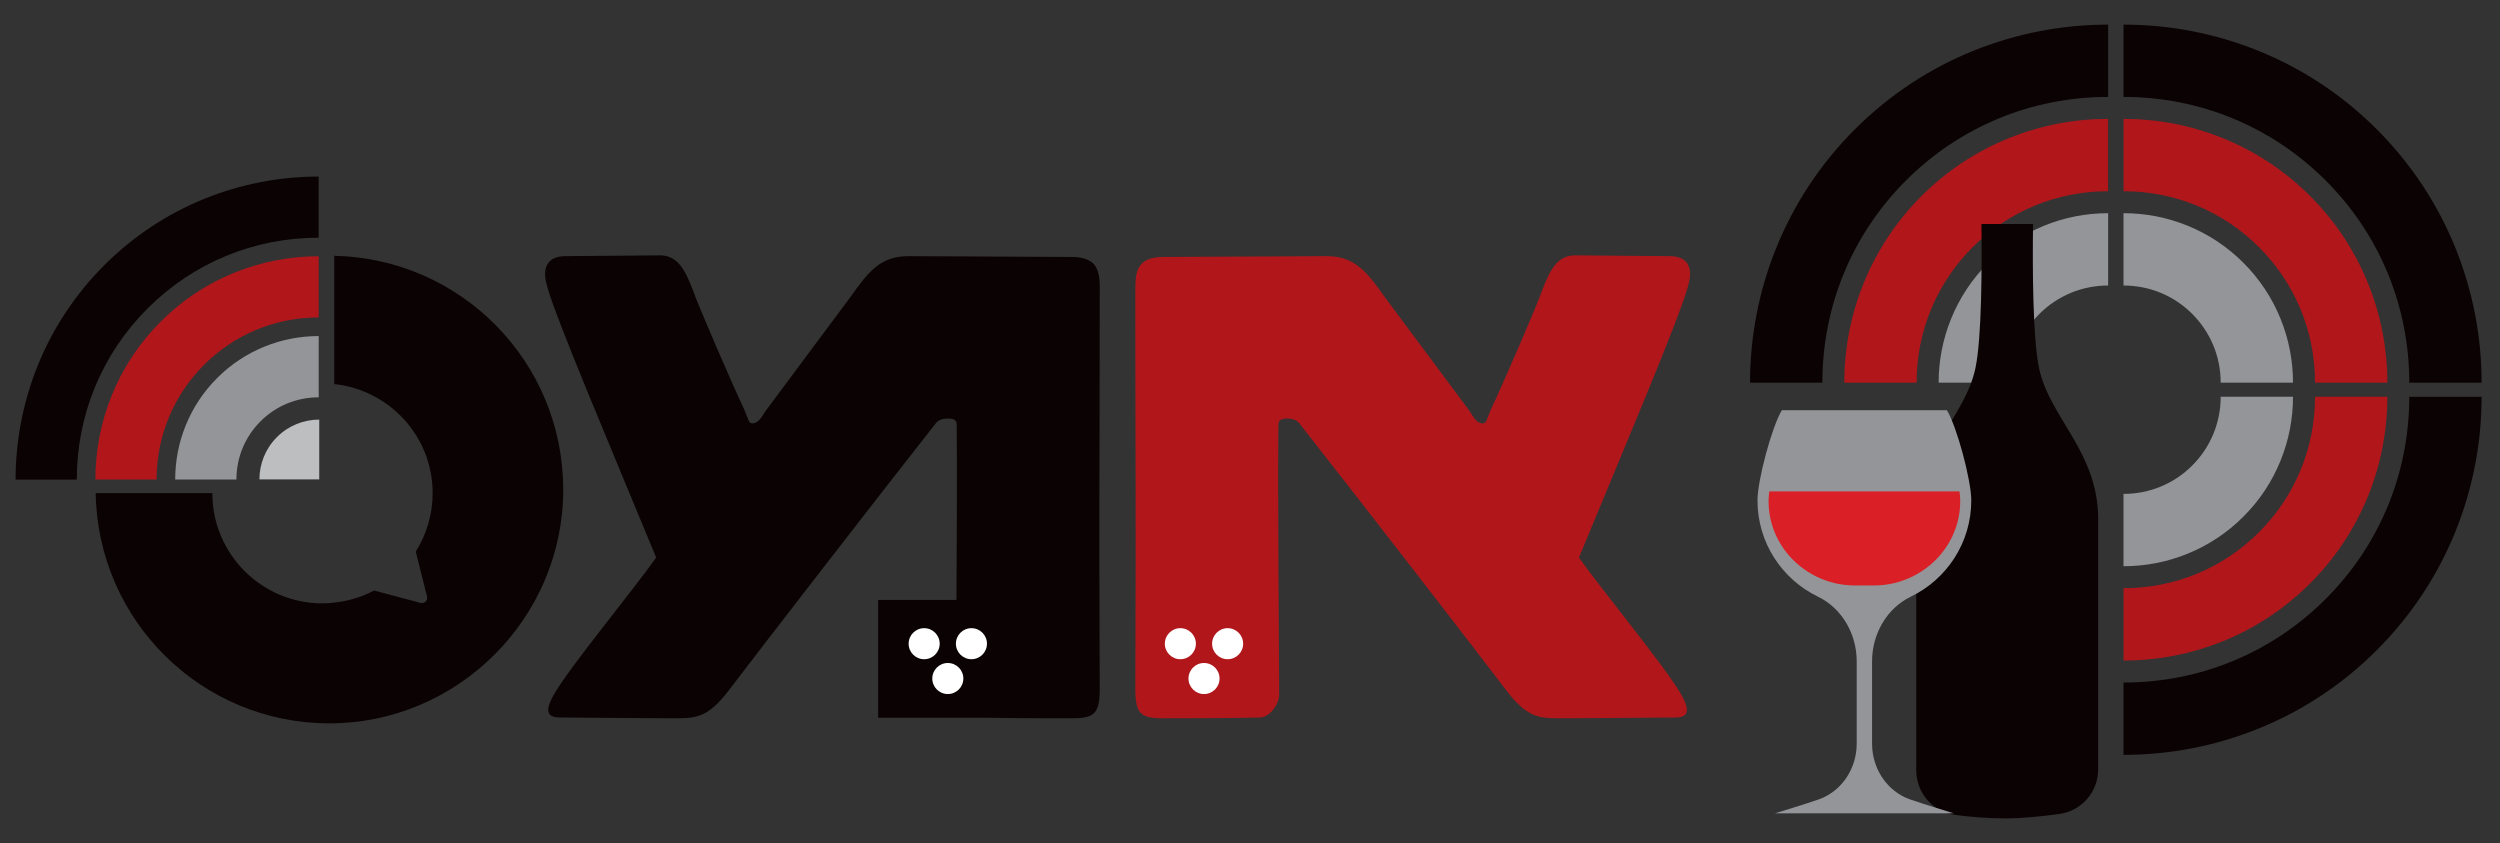
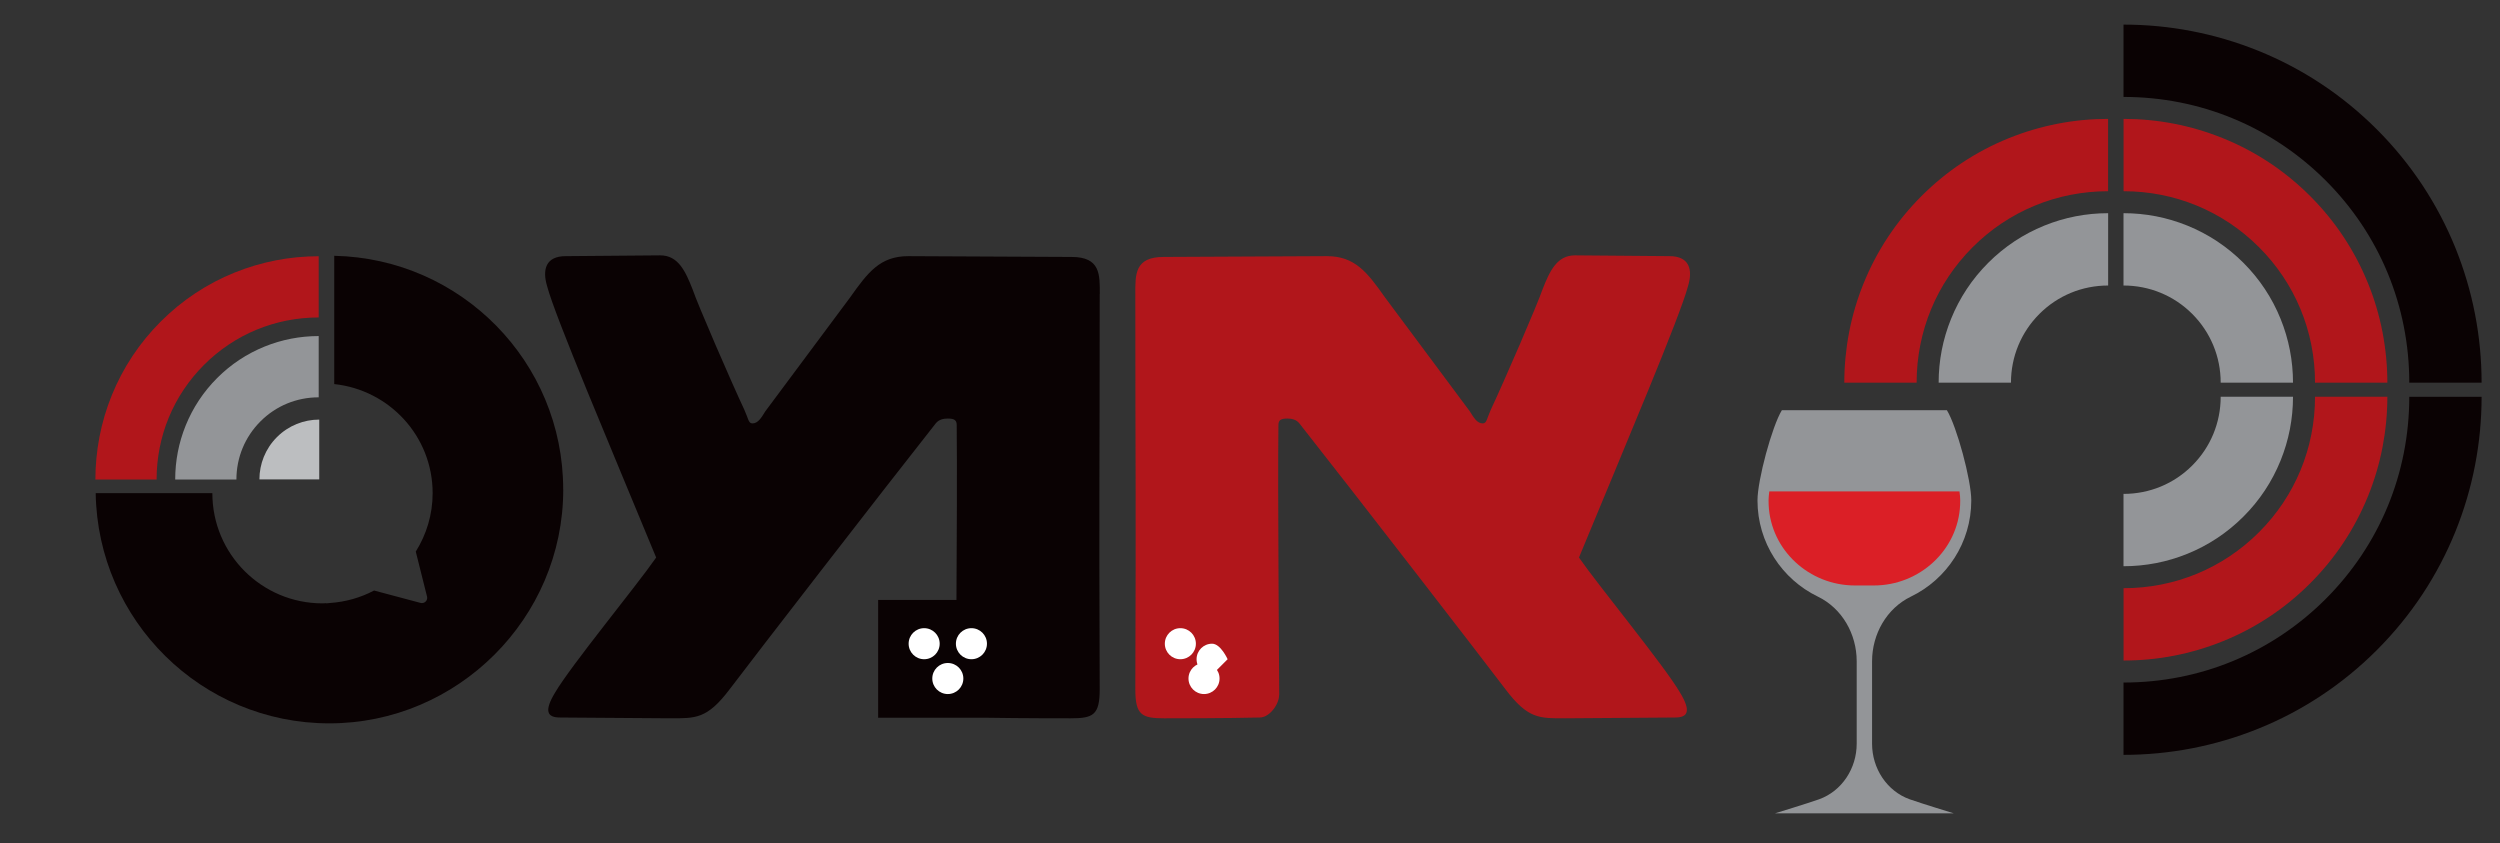
<svg xmlns="http://www.w3.org/2000/svg" id="Layer_1" data-name="Layer 1" viewBox="56 19 504 170">
  <rect x="56" y="19" width="504" height="170" fill="#333333" stroke="none" />
  <defs>
    <style>
      .cls-1 {
        fill: #fff;
      }

      .cls-2 {
        fill: #0a0203;
      }

      .cls-3 {
        fill: none;
      }

      .cls-4 {
        clip-path: url(#clippath-1);
      }

      .cls-5 {
        fill: #939598;
      }

      .cls-6 {
        fill: #b1161b;
      }

      .cls-7 {
        fill: #db1f26;
      }

      .cls-8 {
        fill: #bcbec0;
      }

      .cls-9 {
        clip-path: url(#clippath);
      }
    </style>
    <clipPath id="clippath">
      <rect class="cls-3" width="622.21" height="214.71" />
    </clipPath>
    <clipPath id="clippath-1">
      <path class="cls-3" d="M412.69,118.06c-.09.7-.15,1.33-.15,1.83,0,.3,0,.61.02.91.42,9.15,8.22,16.23,17.38,16.23h3.84c9.16,0,16.96-7.08,17.38-16.23.02-.3.02-.6.02-.91,0-.5-.05-1.13-.15-1.83h-38.35Z" />
    </clipPath>
  </defs>
  <g class="cls-9">
    <path class="cls-6" d="M313.89,159.09c0-5.7-.33-40.72-.16-54.41,0-.98.49-1.3,1.79-1.3.81,0,1.79.16,2.44.98,10.92,13.85,36.49,46.92,41.54,53.59,4.56,6.03,6.84,5.86,12.05,5.86l22.15-.16c2.61,0,3.26-1.3.98-5.05-3.26-5.54-16.29-21.34-20.36-27.2,9.29-22.48,20.36-48.54,21.99-54.73.98-3.26.33-6.03-3.75-6.03l-19.06-.16c-3.58,0-5.05,3.09-6.52,6.84-.98,2.93-7.82,18.73-10.43,24.27-.81,1.79-.81,2.77-1.63,2.77-1.14,0-1.79-1.14-2.61-2.44l-17.1-22.97c-3.58-5.05-6.03-8.31-11.73-8.31l-32.9.16c-5.87,0-5.7,3.58-5.7,7.49,0,39.26.16,36.16,0,79.66,0,5.21,1.3,5.86,5.86,5.86,1.63,0,12.54,0,19.22-.16,1.95,0,3.91-2.61,3.91-4.56" />
    <path class="cls-2" d="M277.72,78.29c0-3.91.16-7.49-5.7-7.49l-32.9-.16c-5.7,0-8.15,3.26-11.73,8.31l-17.1,22.97c-.81,1.31-1.47,2.44-2.61,2.44-.81,0-.81-.98-1.63-2.77-2.61-5.54-9.45-21.34-10.43-24.27-1.47-3.74-2.93-6.84-6.52-6.84l-19.06.16c-4.07,0-4.72,2.77-3.75,6.03,1.63,6.19,12.71,32.25,21.99,54.73-4.07,5.86-17.1,21.66-20.36,27.2-2.28,3.75-1.63,5.05.98,5.05l22.15.16c5.21,0,7.49.17,12.05-5.86,5.05-6.68,30.62-39.75,41.54-53.59.65-.82,1.63-.98,2.44-.98,1.3,0,1.79.32,1.79,1.3.09,7.9.03,22.89-.05,35.27h-15.79v23.75h22.16c6.6.11,15.21.11,16.65.11,4.56,0,5.86-.65,5.86-5.86-.16-43.5,0-40.4,0-79.66" />
    <path class="cls-1" d="M242.31,151.9c1.73,0,3.13-1.4,3.13-3.13s-1.4-3.13-3.13-3.13-3.13,1.4-3.13,3.13,1.4,3.13,3.13,3.13" />
    <path class="cls-1" d="M251.84,151.9c1.73,0,3.13-1.4,3.13-3.13s-1.4-3.13-3.13-3.13-3.13,1.4-3.13,3.13,1.4,3.13,3.13,3.13" />
    <path class="cls-1" d="M247.08,158.92c1.73,0,3.13-1.4,3.13-3.13s-1.4-3.13-3.13-3.13-3.13,1.4-3.13,3.13,1.4,3.13,3.13,3.13" />
    <path class="cls-1" d="M293.96,151.9c1.73,0,3.13-1.4,3.13-3.13s-1.4-3.13-3.13-3.13-3.13,1.4-3.13,3.13,1.4,3.13,3.13,3.13" />
-     <path class="cls-1" d="M303.49,151.9c1.73,0,3.13-1.4,3.13-3.13s-1.4-3.13-3.13-3.13-3.13,1.4-3.13,3.13,1.4,3.13,3.13,3.13" />
+     <path class="cls-1" d="M303.49,151.9s-1.4-3.13-3.13-3.13-3.13,1.4-3.13,3.13,1.4,3.13,3.13,3.13" />
    <path class="cls-1" d="M298.73,158.92c1.73,0,3.13-1.4,3.13-3.13s-1.4-3.13-3.13-3.13-3.13,1.4-3.13,3.13,1.4,3.13,3.13,3.13" />
    <path class="cls-2" d="M169.54,117.67c0-25.71-20.58-46.57-46.16-47.1v25.86c11.14,1.19,19.84,10.54,19.84,21.99,0,4.33-1.26,8.36-3.4,11.78l2.27,9.07c.2.78-.52,1.48-1.3,1.28l-9.38-2.5c-2.7,1.43-5.74,2.31-8.96,2.52-.23.02-.44.06-.67.07v-.04c-.25,0-.5.04-.76.04-12.27,0-22.21-9.94-22.21-22.21,0,0,0-.01,0-.02h-23.52c.4,25.7,21.32,46.42,47.11,46.42s47.15-21.11,47.15-47.15" />
    <path class="cls-8" d="M120.36,103.59c-3.09,0-6.17,1.18-8.53,3.53-2.35,2.35-3.53,5.44-3.53,8.52h12.06v-12.06Z" />
-     <path class="cls-2" d="M120.24,66.92c-13.05,0-25.3,5.07-34.5,14.27-9.2,9.2-14.26,21.45-14.26,34.5h-12.34c0-3.91.38-7.84,1.12-11.67.75-3.87,1.88-7.69,3.35-11.33,1.5-3.72,3.38-7.3,5.59-10.64,2.26-3.43,4.89-6.65,7.82-9.58,2.93-2.93,6.15-5.56,9.58-7.82,3.34-2.21,6.92-4.09,10.64-5.59,3.65-1.48,7.46-2.6,11.33-3.35,3.83-.74,7.76-1.12,11.67-1.12v12.34Z" />
    <path class="cls-6" d="M87.57,115.68h-12.34c0-2.88.28-5.77.82-8.6.55-2.85,1.38-5.66,2.47-8.35,2.26-5.59,5.59-10.61,9.88-14.9,4.29-4.29,9.3-7.62,14.9-9.88,2.69-1.09,5.5-1.92,8.35-2.47,2.82-.55,5.72-.82,8.6-.82v12.34c-8.74,0-16.95,3.39-23.12,9.56-6.16,6.16-9.56,14.37-9.56,23.12" />
    <path class="cls-5" d="M120.24,99.1c-4.44,0-8.61,1.72-11.73,4.85-3.13,3.13-4.85,7.29-4.85,11.73h-12.34c0-3.76.71-7.42,2.11-10.89,1.46-3.6,3.59-6.82,6.35-9.58,2.76-2.76,5.98-4.89,9.58-6.35,3.47-1.4,7.13-2.11,10.89-2.11v12.34Z" />
    <path class="cls-2" d="M484.1,156.6c15.42,0,29.89-5.98,40.76-16.85,10.87-10.87,16.85-25.34,16.85-40.76h14.58c0,4.62-.44,9.26-1.32,13.79-.88,4.58-2.22,9.08-3.96,13.39-1.78,4.39-4,8.62-6.6,12.57-2.67,4.05-5.78,7.86-9.24,11.32-3.46,3.46-7.26,6.57-11.32,9.24-3.95,2.61-8.18,4.83-12.57,6.6-4.31,1.74-8.81,3.08-13.39,3.96-4.53.88-9.17,1.32-13.79,1.32v-14.58Z" />
    <path class="cls-6" d="M522.71,98.98h14.58c0,3.4-.33,6.82-.97,10.16-.65,3.37-1.63,6.69-2.92,9.86-2.68,6.61-6.6,12.53-11.67,17.6-5.07,5.07-10.99,9-17.6,11.67-3.17,1.28-6.49,2.27-9.86,2.92-3.34.65-6.75.97-10.16.97v-14.58c10.33,0,20.03-4.01,27.31-11.29,7.28-7.28,11.29-16.98,11.29-27.31" />
    <path class="cls-5" d="M484.1,118.57c5.24,0,10.17-2.03,13.86-5.73,3.69-3.69,5.73-8.62,5.73-13.86h14.58c0,4.44-.84,8.76-2.5,12.86-1.72,4.25-4.24,8.06-7.5,11.31-3.26,3.26-7.06,5.78-11.31,7.5-4.1,1.66-8.42,2.5-12.86,2.5v-14.58Z" />
-     <path class="cls-2" d="M481,38.54c-15.42,0-29.89,5.99-40.76,16.85-10.87,10.87-16.85,25.34-16.85,40.76h-14.58c0-4.62.44-9.26,1.32-13.79.88-4.58,2.22-9.08,3.96-13.39,1.78-4.39,4-8.62,6.6-12.57,2.67-4.05,5.78-7.86,9.24-11.32,3.46-3.46,7.27-6.57,11.32-9.24,3.95-2.61,8.18-4.83,12.57-6.6,4.31-1.74,8.81-3.08,13.39-3.96,4.53-.88,9.17-1.32,13.79-1.32v14.58Z" />
    <path class="cls-6" d="M442.39,96.15h-14.58c0-3.4.33-6.82.97-10.16.65-3.37,1.63-6.69,2.92-9.86,2.68-6.61,6.6-12.53,11.67-17.6,5.07-5.07,10.99-9,17.6-11.67,3.17-1.28,6.49-2.27,9.86-2.92,3.34-.65,6.75-.97,10.16-.97v14.58c-10.33,0-20.03,4.01-27.31,11.29-7.28,7.28-11.29,16.98-11.29,27.31" />
    <path class="cls-5" d="M481,76.56c-5.25,0-10.17,2.04-13.86,5.73-3.69,3.7-5.73,8.62-5.73,13.86h-14.58c0-4.44.84-8.76,2.5-12.86,1.72-4.25,4.24-8.05,7.5-11.31,3.26-3.26,7.06-5.78,11.31-7.5,4.1-1.66,8.42-2.5,12.86-2.5v14.58Z" />
    <path class="cls-2" d="M484.1,38.54c15.42,0,29.89,5.99,40.76,16.85,10.87,10.87,16.85,25.34,16.85,40.76h14.58c0-4.62-.44-9.26-1.32-13.79-.88-4.58-2.22-9.08-3.96-13.39-1.78-4.39-4-8.62-6.6-12.57-2.67-4.05-5.78-7.86-9.24-11.32-3.46-3.46-7.26-6.57-11.32-9.24-3.95-2.61-8.18-4.83-12.57-6.6-4.31-1.74-8.81-3.08-13.39-3.96-4.53-.88-9.17-1.32-13.79-1.32v14.58Z" />
    <path class="cls-6" d="M522.71,96.15h14.58c0-3.4-.33-6.82-.97-10.16-.65-3.37-1.63-6.69-2.92-9.86-2.68-6.61-6.6-12.53-11.67-17.6-5.07-5.07-10.99-9-17.6-11.67-3.17-1.28-6.49-2.27-9.86-2.92-3.34-.65-6.75-.97-10.16-.97v14.58c10.33,0,20.03,4.01,27.31,11.29,7.28,7.28,11.29,16.98,11.29,27.31" />
    <path class="cls-5" d="M484.1,76.56c5.24,0,10.17,2.04,13.86,5.73,3.69,3.7,5.73,8.62,5.73,13.86h14.58c0-4.44-.84-8.76-2.5-12.86-1.72-4.25-4.24-8.05-7.5-11.31-3.26-3.26-7.06-5.78-11.31-7.5-4.1-1.66-8.42-2.5-12.86-2.5v14.58Z" />
-     <path class="cls-2" d="M478.99,123.71v50.4c0,4.52-3.32,8.36-7.79,8.98-3.49.48-7.56.91-10.92.9-3.71-.02-7.14-.29-10.22-.72-4.46-.61-7.74-4.48-7.74-8.98v-50.58c0-13.65,9.8-20.46,11.92-30.46,1.3-6.08,1.32-20.51,1.22-29.09h10.4c-.11,8.58-.08,23.01,1.22,29.09,2.12,10,11.92,16.81,11.92,30.46" />
    <path class="cls-5" d="M433.41,152.31c0-5.46,2.92-10.66,7.84-13.04,7.2-3.48,12.16-10.85,12.16-19.38,0-4.11-2.92-14.93-4.92-18.2h-33.26c-2,3.27-4.92,14.09-4.92,18.2,0,8.53,4.96,15.9,12.16,19.38,4.92,2.38,7.84,7.58,7.84,13.04v16.63c0,4.94-2.96,9.55-7.62,11.21-2.19.78-8.86,2.82-8.86,2.82h36.06s-6.67-2.04-8.86-2.82c-4.66-1.66-7.62-6.26-7.62-11.21v-16.63Z" />
  </g>
  <g class="cls-4">
    <rect class="cls-7" x="412.54" y="118.06" width="38.65" height="18.97" />
  </g>
</svg>